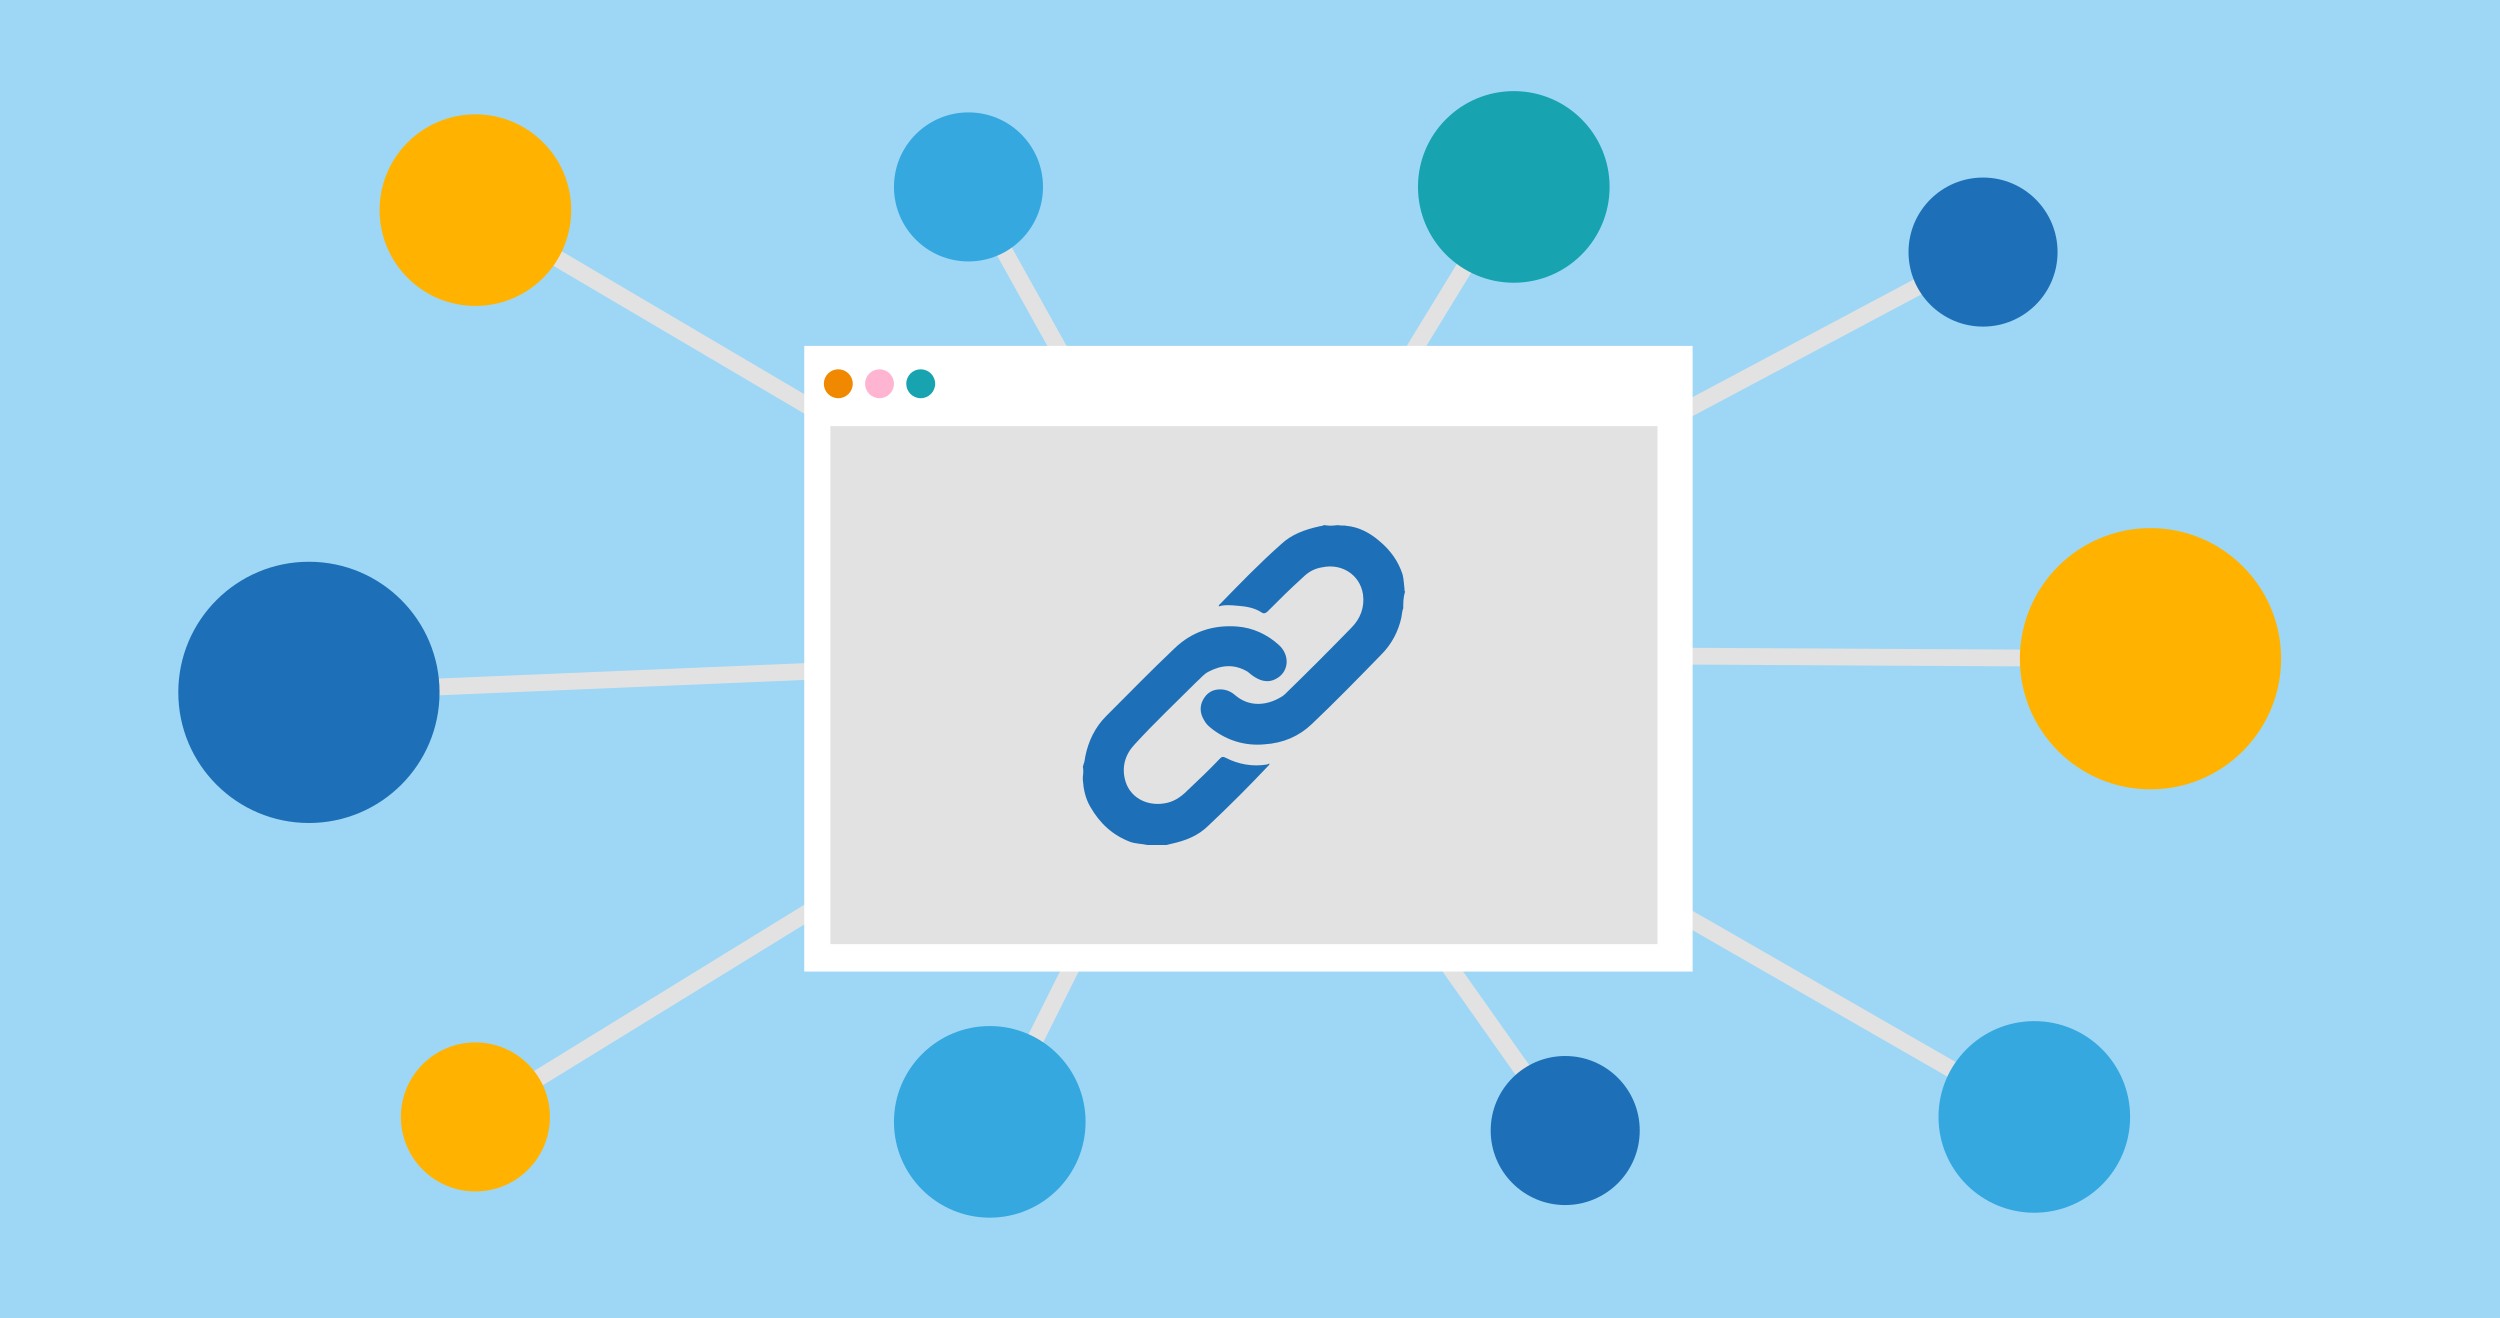
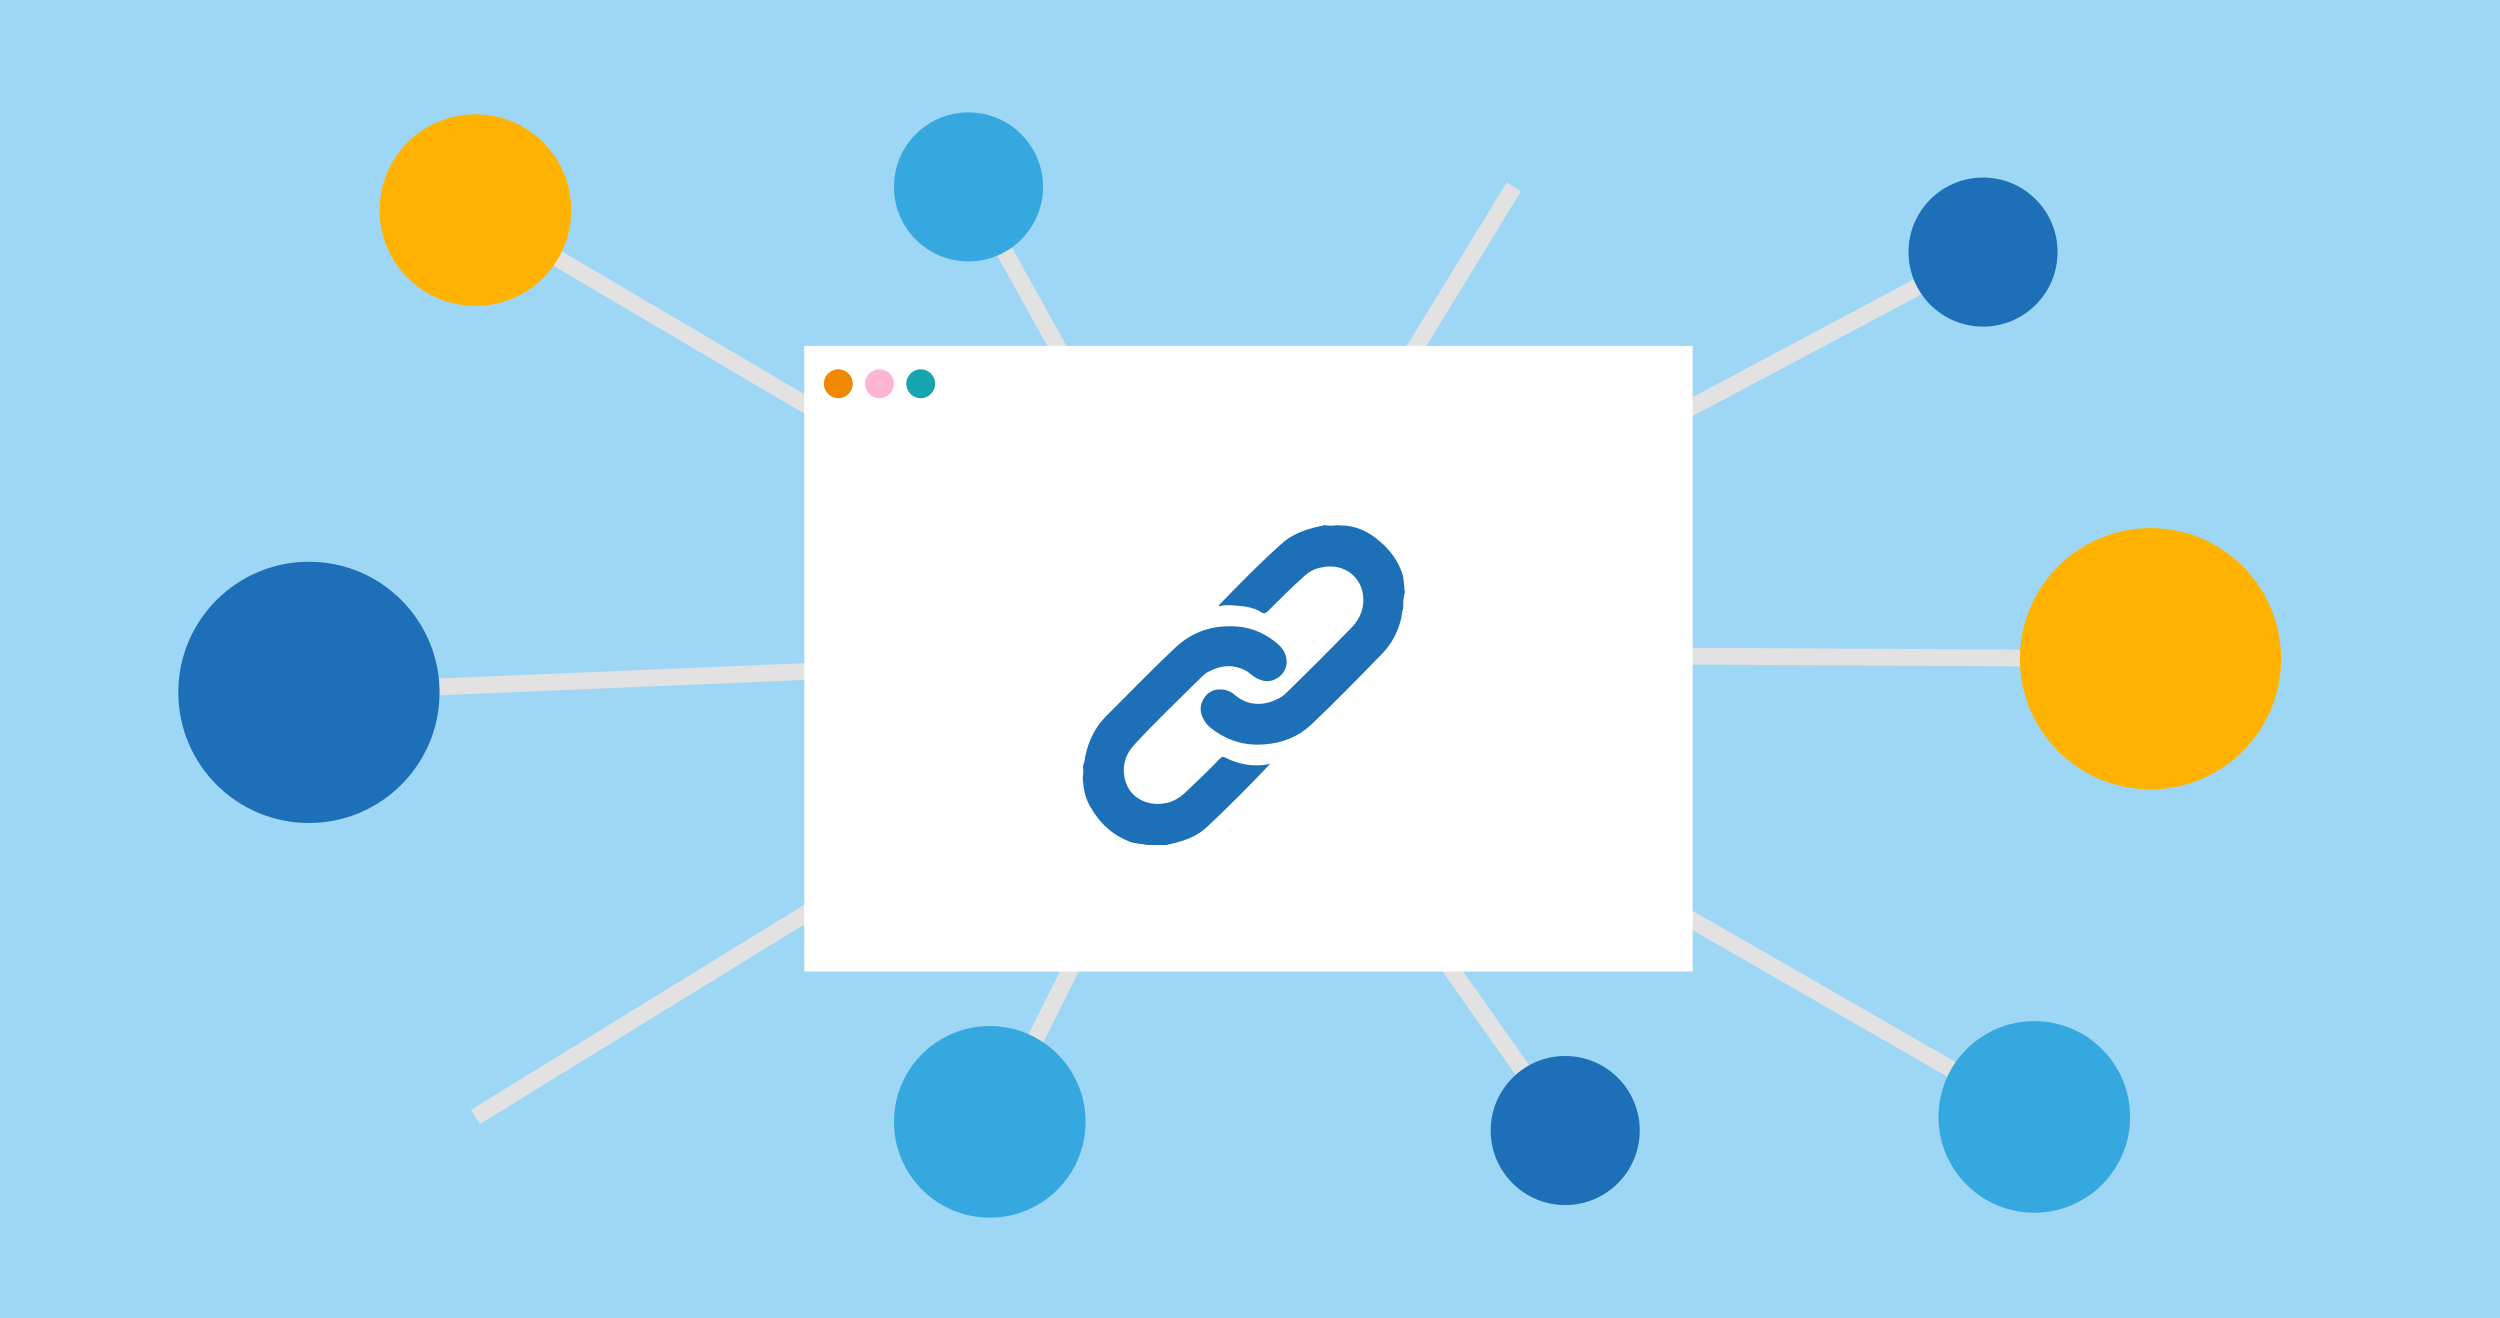
<svg xmlns="http://www.w3.org/2000/svg" version="1.1" viewBox="0 0 1650 870">
  <g id="Background">
    <rect width="1650" height="870" fill="#9ed7f5" stroke-width="0" />
  </g>
  <g id="Grafik">
    <g>
      <rect x="203.622" y="438.669" width="607.31" height="11.071" transform="translate(-18.204 21.691) rotate(-2.406)" fill="#e2e2e2" stroke-width="0" />
      <rect x="1071.117" y="277.522" width="11.07" height="613.572" transform="translate(33.576 1226.637) rotate(-60.114)" fill="#e2e2e2" stroke-width="0" />
      <rect x="916.316" y="396.123" width="11.07" height="385.346" transform="translate(-170.796 639.917) rotate(-35.245)" fill="#e2e2e2" stroke-width="0" />
      <rect x="556.016" y="583.262" width="351.881" height="11.07" transform="translate(-122.082 980.026) rotate(-63.426)" fill="#e2e2e2" stroke-width="0" />
      <rect x="270.504" y="578.772" width="583.42" height="11.07" transform="translate(-222.811 381.241) rotate(-31.601)" fill="#e2e2e2" stroke-width="0" />
      <rect x="719.397" y="101.118" width="11.071" height="352.575" transform="translate(-43.408 387.558) rotate(-29.099)" fill="#e2e2e2" stroke-width="0" />
      <rect x="556.679" y="-3.299" width="11.07" height="576.728" transform="translate(31.218 624.756) rotate(-59.495)" fill="#e2e2e2" stroke-width="0" />
      <rect x="1109.457" y="128.768" width="11.07" height="608.667" transform="translate(675.822 1545.717) rotate(-89.688)" fill="#e2e2e2" stroke-width="0" />
      <rect x="777.596" y="293.372" width="564.279" height="11.071" transform="translate(-16.199 532.893) rotate(-28.021)" fill="#e2e2e2" stroke-width="0" />
      <rect x="724.315" y="271.871" width="361.136" height="11.07" transform="translate(196.064 904.577) rotate(-58.546)" fill="#e2e2e2" stroke-width="0" />
    </g>
    <g>
      <rect x="530.803" y="228.301" width="586.32" height="412.917" fill="#fff" stroke-width="0" />
      <circle cx="553.278" cy="253.276" r="9.542" fill="#f08800" stroke-width="0" />
      <circle cx="580.472" cy="253.276" r="9.542" fill="#ffb5d1" stroke-width="0" />
      <circle cx="607.666" cy="253.276" r="9.542" fill="#17a3b0" stroke-width="0" />
-       <rect x="650.067" y="179.234" width="341.879" height="545.889" transform="translate(1273.186 -368.828) rotate(90)" fill="#e2e2e2" stroke-width="0" />
    </g>
    <g>
      <path d="M746.085,555.699c3.625,1.208,7.653,1.208,11.278,2.014h12.487c1.208-.403,2.014-.403,3.222-.806,9.264-2.014,17.723-5.236,24.571-12.084,13.695-12.89,26.988-26.182,39.878-39.878,0-.403.403-.403.403-.806-.403-.403-1.208.403-1.611.403-9.264,1.611-18.932,0-27.391-4.431-1.611-.806-2.417-.806-3.625.403-6.848,7.25-14.501,14.501-21.751,21.349-4.431,4.431-9.264,7.653-15.709,8.459-11.278,1.611-21.751-4.028-24.974-14.501-2.82-9.265-.403-17.723,6.042-24.571,13.292-14.501,26.988-27.391,40.683-41.086,2.82-2.417,4.834-5.236,8.056-6.848,8.459-4.431,16.918-5.236,25.779,0,1.611,1.208,3.222,2.82,4.834,3.625,4.431,2.82,9.264,3.625,13.695,1.208,8.862-4.431,9.667-15.709,2.014-22.557-7.653-6.848-16.918-11.279-27.391-12.084-15.709-1.208-29.807,3.222-41.489,14.501-15.307,14.501-30.21,29.808-45.114,44.711-7.25,7.25-11.681,16.515-13.695,26.585-.403,2.014-.403,3.625-1.208,5.236,0,.403,0,.806-.403,1.208.403,2.417.403,4.431,0,6.848v2.014c.403,6.042,1.611,12.084,4.834,17.723,6.445,11.278,14.904,18.932,26.585,23.363Z" fill="#1d70b7" stroke-width="0" />
      <path d="M816.979,399.814c5.236.403,10.876,1.208,15.709,4.431,1.208.806,2.014.806,3.625-.403,7.653-7.653,15.307-15.307,23.363-22.557,3.625-3.625,7.653-6.042,12.89-6.848,12.89-2.82,24.974,4.834,26.988,17.723,1.208,8.459-1.611,16.112-7.653,22.154-14.501,14.904-29.002,29.405-43.906,43.906-.806.806-2.014,1.611-2.82,2.014-8.862,5.236-20.543,6.848-30.21-1.611-2.82-2.417-6.042-3.625-9.667-3.625-5.236,0-8.862,2.417-11.278,6.848-2.417,4.431-2.014,9.264.806,13.695,1.208,2.417,3.222,4.028,5.236,5.639,10.07,7.653,21.751,11.279,34.641,10.07,12.084-.806,22.557-5.236,31.016-13.293,15.709-14.904,30.613-30.21,45.92-45.92,6.848-6.848,11.278-15.307,13.292-24.571.403-2.014.403-4.028,1.208-6.042,0-3.625,0-7.25,1.208-10.876-.403-.403-.403-1.208-.403-2.014-.403-2.82-.403-6.042-1.208-9.264-2.82-8.862-8.056-16.112-15.307-22.154-6.042-5.236-13.292-9.264-21.751-10.07-1.611-.403-3.625,0-5.236-.403h-1.208c-2.82.403-5.236.403-7.653,0h-1.208c-.806.806-2.014.403-2.82.806-9.264,2.014-18.126,5.236-24.974,11.681-14.098,12.487-26.988,25.779-40.28,39.475-.403.403-1.208.806-.806,1.611,3.625-1.208,8.056-.806,12.487-.403Z" fill="#1d70b7" stroke-width="0" />
    </g>
    <circle cx="203.89" cy="456.966" r="86.211" fill="#1d70b7" stroke-width="0" />
    <circle cx="1419.322" cy="434.76" r="86.211" fill="#ffb300" stroke-width="0" />
    <circle cx="1308.808" cy="166.372" r="49.188" fill="#1d70b7" stroke-width="0" />
-     <circle cx="313.764" cy="737.172" r="49.188" fill="#ffb300" stroke-width="0" />
    <circle cx="639.202" cy="123.369" r="49.188" fill="#35a8e0" stroke-width="0" />
    <circle cx="1033.039" cy="746.151" r="49.188" fill="#1d70b7" stroke-width="0" />
    <circle cx="1342.641" cy="737.172" r="63.235" fill="#35a8e0" stroke-width="0" />
-     <circle cx="999.103" cy="123.369" r="63.235" fill="#17a3b0" stroke-width="0" />
    <circle cx="653.249" cy="740.424" r="63.235" fill="#35a8e0" stroke-width="0" />
    <circle cx="313.764" cy="138.687" r="63.235" fill="#ffb300" stroke-width="0" />
  </g>
</svg>